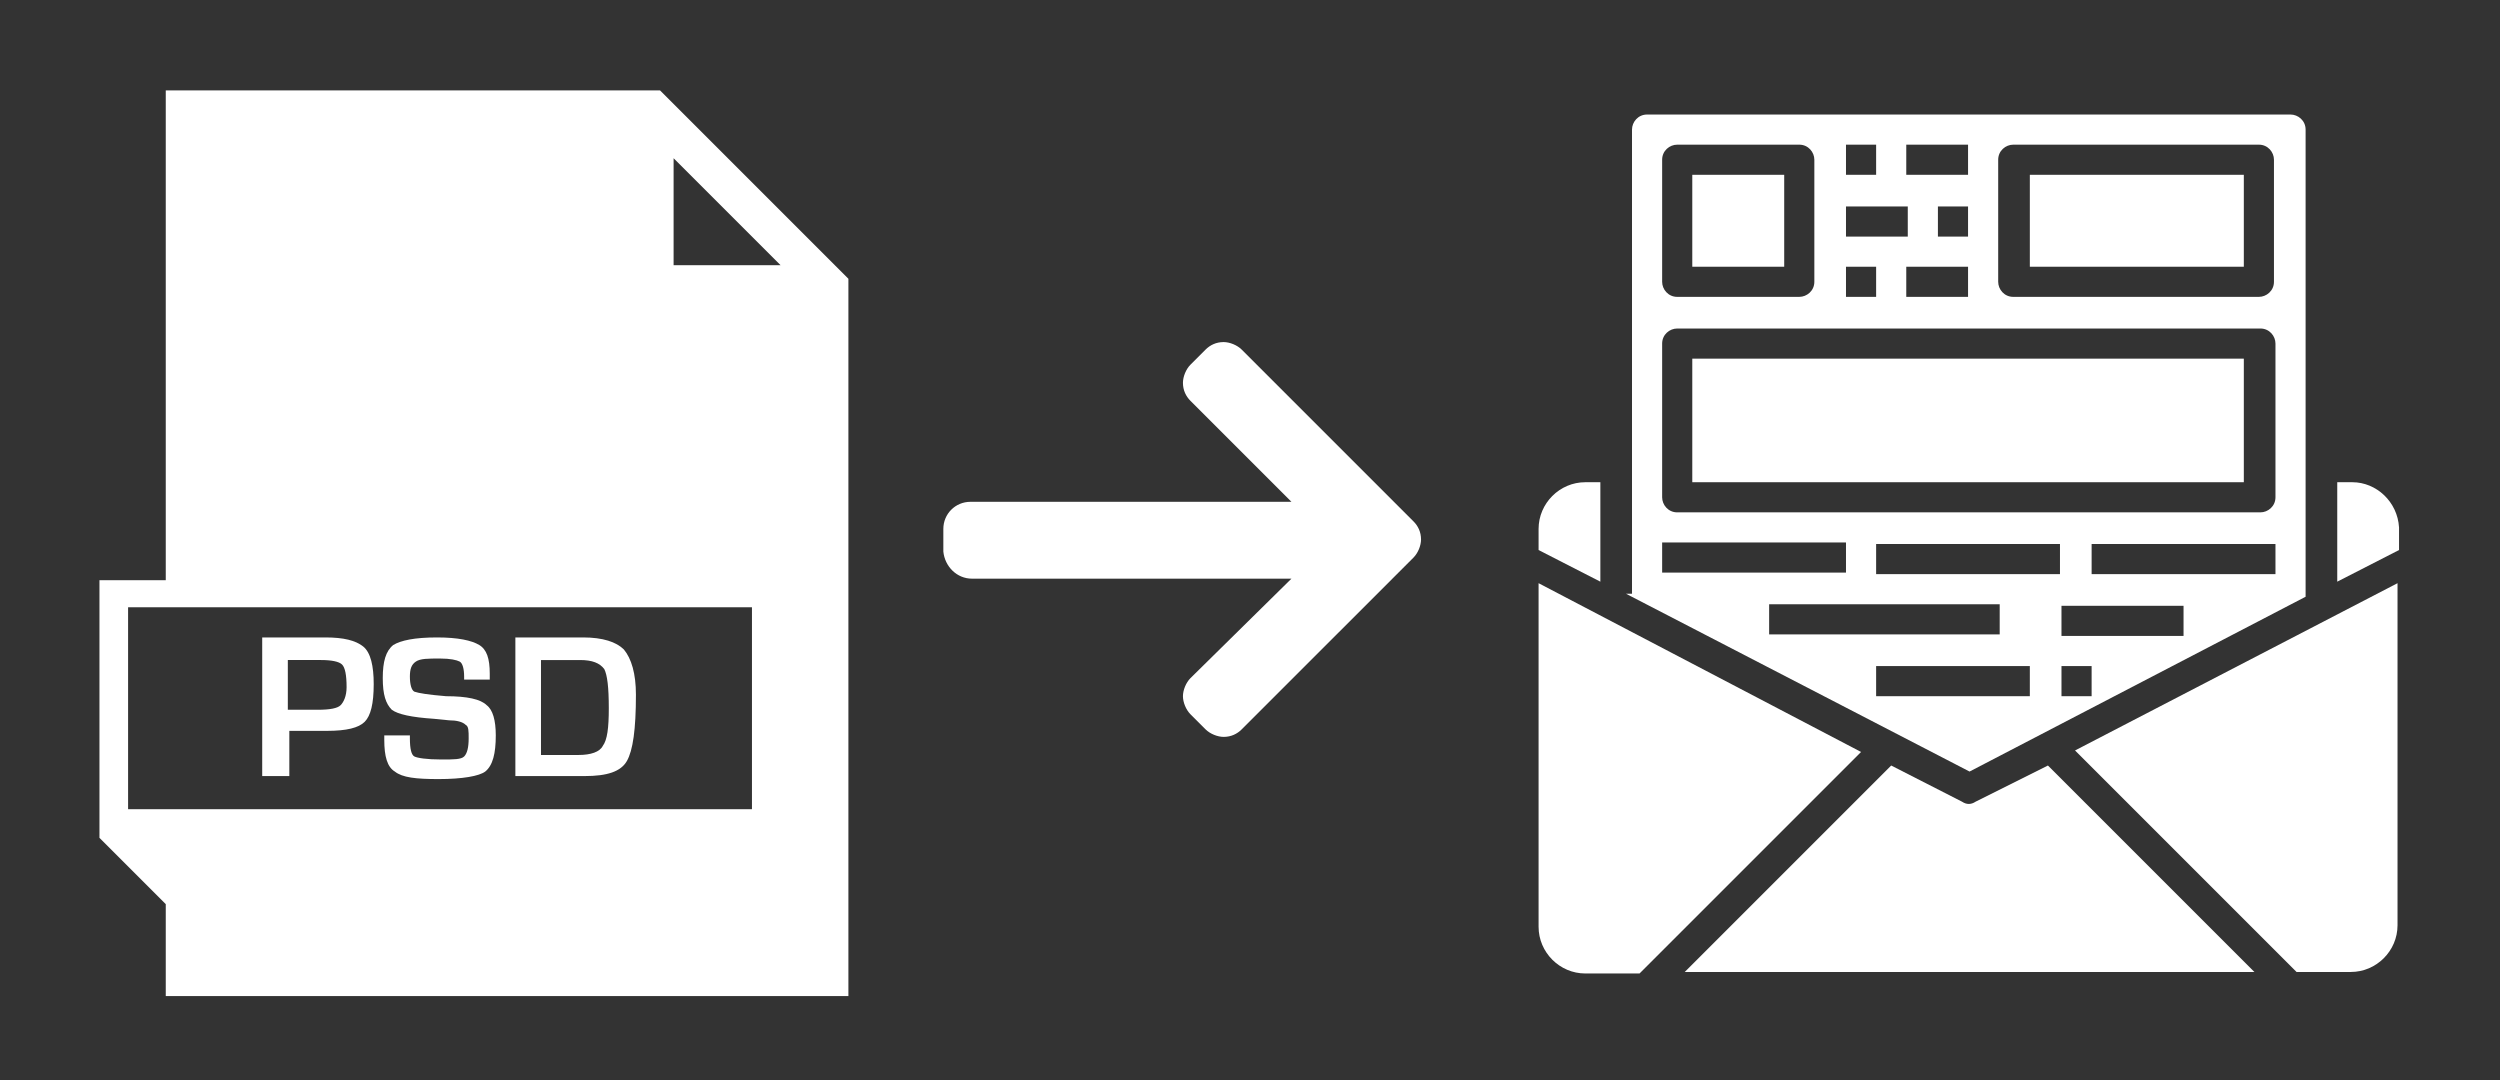
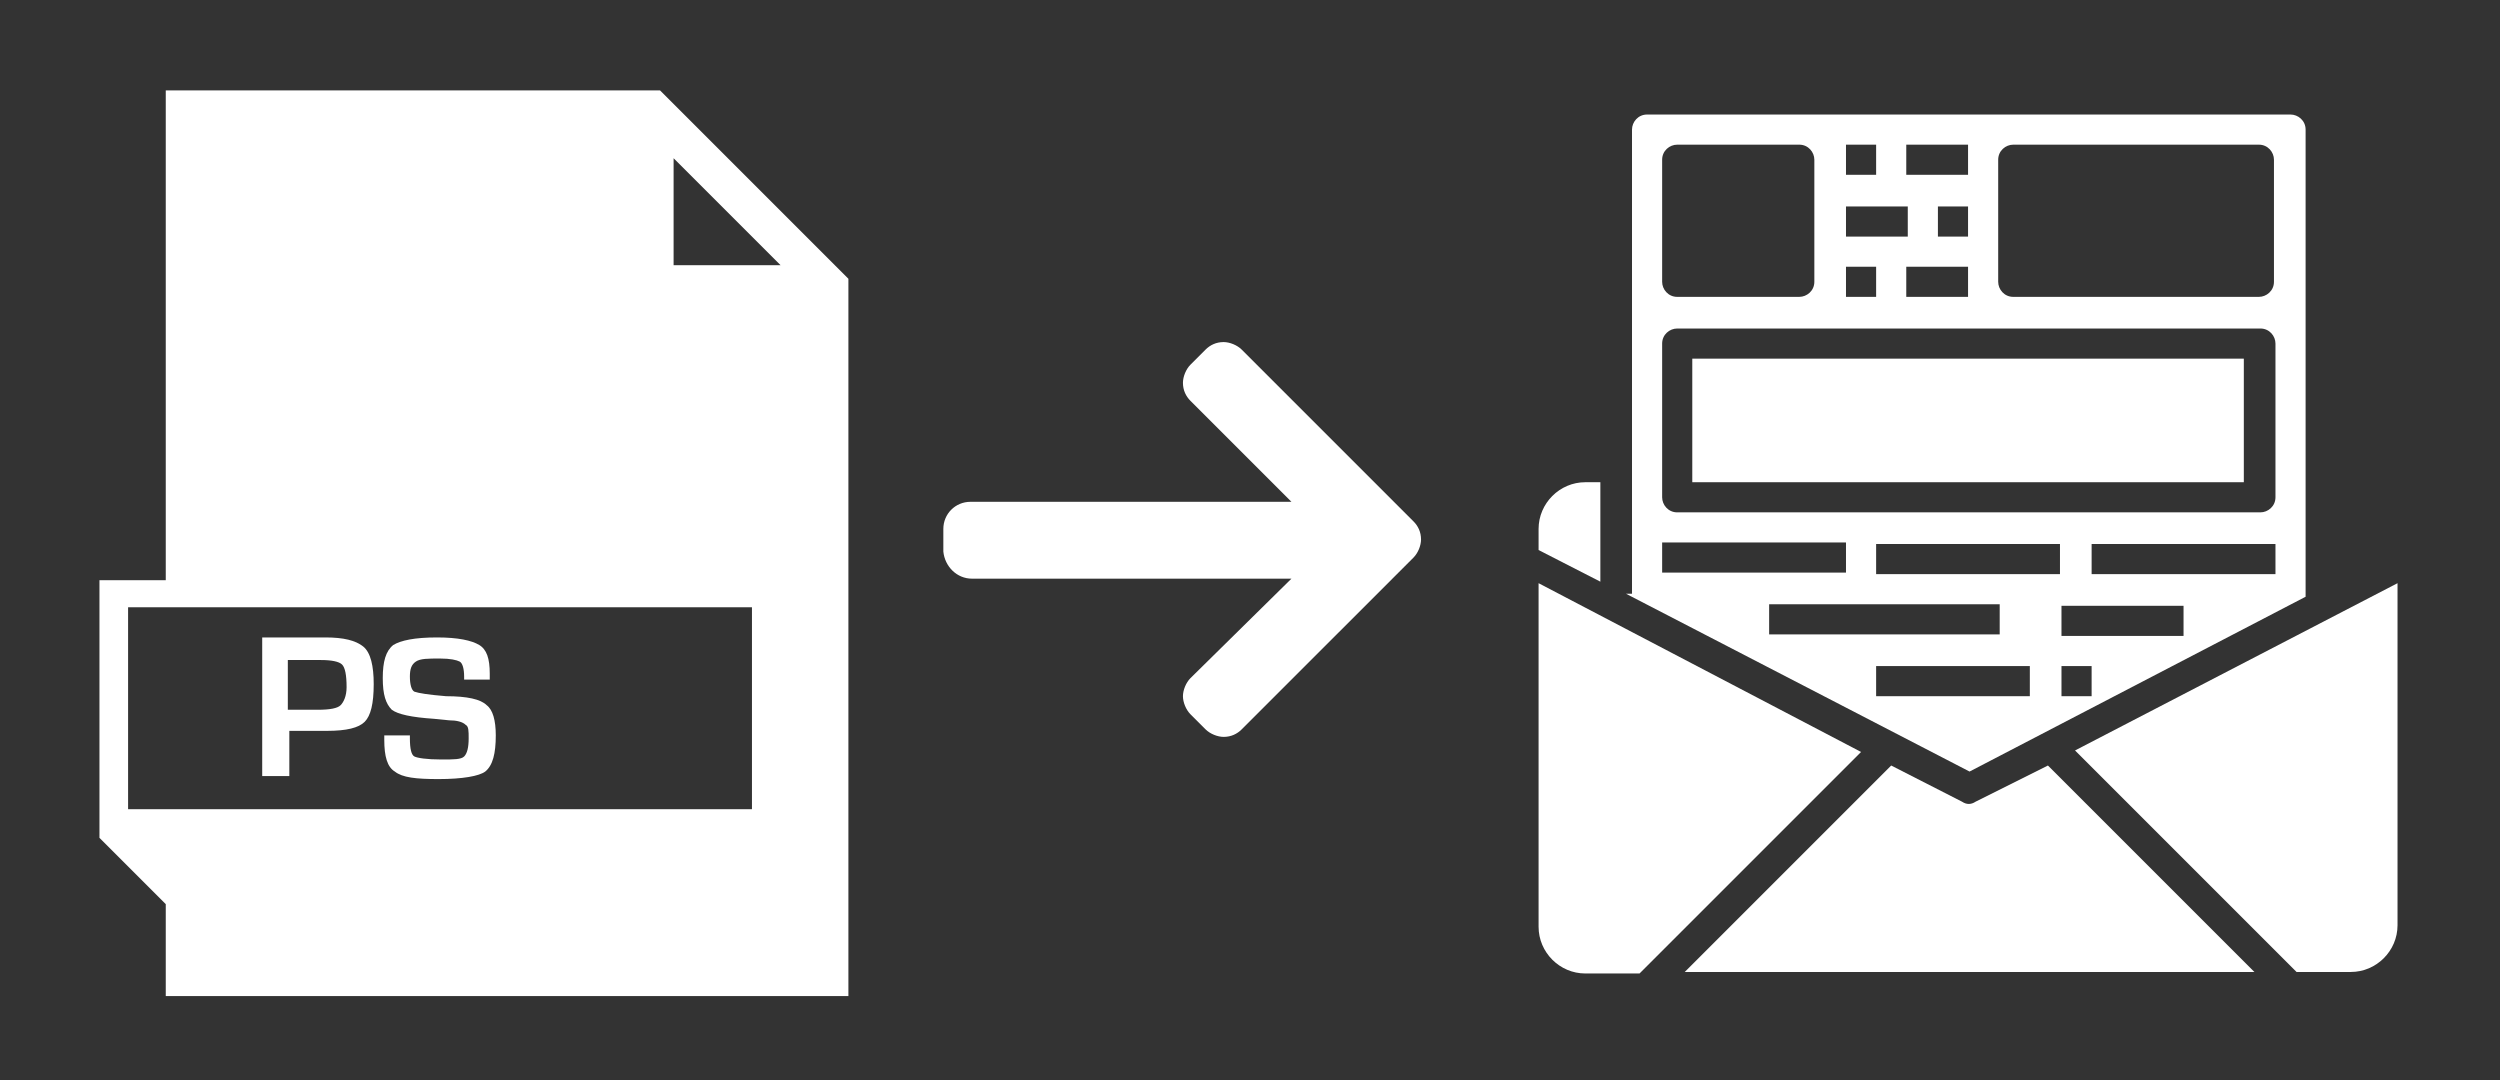
<svg xmlns="http://www.w3.org/2000/svg" version="1.1" id="Capa_1" x="0px" y="0px" viewBox="0 0 165.9 71.7" style="enable-background:new 0 0 165.9 71.7;" xml:space="preserve">
  <rect x="0" y="0" width="165.9" height="71.7" fill="#333333" stroke="none" />
  <style type="text/css">
	.st0{fill:#FFFFFF;}
</style>
  <g>
    <g>
      <path class="st0" d="M64.5,38.4L64.5,38.4h21.2L79,45c-0.3,0.3-0.5,0.8-0.5,1.2s0.2,0.9,0.5,1.2l1,1c0.3,0.3,0.8,0.5,1.2,0.5    c0.5,0,0.9-0.2,1.2-0.5L93.8,37c0.3-0.3,0.5-0.8,0.5-1.2c0-0.5-0.2-0.9-0.5-1.2L82.4,23.2c-0.3-0.3-0.8-0.5-1.2-0.5    c-0.5,0-0.9,0.2-1.2,0.5l-1,1c-0.3,0.3-0.5,0.8-0.5,1.2c0,0.5,0.2,0.9,0.5,1.2l6.7,6.7H64.4c-1,0-1.8,0.8-1.8,1.8v1.5    C62.7,37.6,63.5,38.4,64.5,38.4z" />
    </g>
  </g>
  <g>
    <path class="st0" d="M21.6,42.3h-0.5h-3.7v9.2h1.8v-3h2.1h0.4c1.3,0,2.1-0.2,2.5-0.6c0.4-0.4,0.6-1.2,0.6-2.5   c0-1.2-0.2-2.1-0.7-2.5C23.6,42.5,22.8,42.3,21.6,42.3z M22.6,46.8c-0.2,0.2-0.7,0.3-1.5,0.3h-2v-3.3h2.2c0.7,0,1.2,0.1,1.4,0.3   c0.2,0.2,0.3,0.7,0.3,1.5C23,46.2,22.8,46.6,22.6,46.8z" />
    <path class="st0" d="M29.6,46.2c-1.2-0.1-1.8-0.2-2.1-0.3c-0.2-0.1-0.3-0.5-0.3-1s0.1-0.8,0.4-1s0.8-0.2,1.6-0.2   c0.7,0,1.1,0.1,1.3,0.2c0.2,0.1,0.3,0.5,0.3,1c0,0,0,0.1,0,0.2h1.7v-0.4c0-1-0.2-1.6-0.7-1.9c-0.5-0.3-1.4-0.5-2.8-0.5   c-1.5,0-2.4,0.2-2.9,0.5c-0.5,0.4-0.7,1.1-0.7,2.2c0,1.1,0.2,1.7,0.6,2.1c0.4,0.3,1.3,0.5,2.8,0.6l1,0.1c0.5,0,0.9,0.1,1.1,0.3   c0.2,0.1,0.2,0.4,0.2,0.9c0,0.6-0.1,1-0.3,1.2s-0.7,0.2-1.5,0.2c-1,0-1.6-0.1-1.8-0.2c-0.2-0.1-0.3-0.5-0.3-1.2v-0.2h-1.7v0.3   c0,1.1,0.2,1.8,0.7,2.1c0.5,0.4,1.4,0.5,2.9,0.5c1.6,0,2.7-0.2,3.1-0.5c0.5-0.4,0.7-1.2,0.7-2.4c0-1-0.2-1.7-0.6-2   C31.9,46.4,31,46.2,29.6,46.2z" />
-     <path class="st0" d="M38.7,42.3h-4.5v9.2h4.6c1.5,0,2.4-0.3,2.8-1c0.4-0.7,0.6-2.1,0.6-4.4c0-1.4-0.3-2.4-0.8-3   C40.9,42.6,40,42.3,38.7,42.3z M40,49.5c-0.2,0.4-0.8,0.6-1.6,0.6h-2.5v-6.3h2.6c0.8,0,1.3,0.2,1.6,0.6c0.2,0.4,0.3,1.2,0.3,2.6   C40.4,48.3,40.3,49.1,40,49.5z" />
    <path class="st0" d="M11,6v32.5H6.6v17.1l0,0L11,60v6.1h45.3V18.5L43.8,6H11z M49.9,53.7H8.5V40.3h41.4V53.7z M44.7,10.5l7.1,7.1   h-7.1V10.5z" />
  </g>
  <g id="news">
-     <path class="st0" d="M134.7,11.6h14.2v6.1h-14.2V11.6z" />
-     <path class="st0" d="M112.3,11.6h6.1v6.1h-6.1V11.6z" />
    <path class="st0" d="M112.3,23.8h36.6V32h-36.6V23.8z" />
    <path class="st0" d="M102.1,38.7v22.8c0,1.7,1.4,3.1,3.1,3.1h3.6l14.7-14.7L102.1,38.7z" />
    <path class="st0" d="M106.2,32h-1c-1.7,0-3.1,1.4-3.1,3.1v1.4l4.1,2.1V32z" />
    <path class="st0" d="M152.4,64.5h3.6c1.7,0,3.1-1.4,3.1-3.1V38.7l-21.4,11.1L152.4,64.5z" />
    <path class="st0" d="M131.1,53.2c-0.3,0.2-0.6,0.2-0.9,0l-4.7-2.4l-13.7,13.7h37.8l-13.7-13.7L131.1,53.2z" />
-     <path class="st0" d="M156.1,32h-1v6.6l4.1-2.1V35C159.1,33.3,157.7,32,156.1,32L156.1,32L156.1,32z" />
    <path class="st0" d="M153,39.6v-31c0-0.6-0.5-1-1-1h-42.7c-0.6,0-1,0.5-1,1v30.8h-0.4l22.8,11.8L153,39.6z M138.8,46.2h-2v-2h2   V46.2z M124.5,38.1v-2h12.2v2H124.5z M144.9,42.2h-8.1v-2h8.1V42.2z M151,38.1h-12.2v-2H151V38.1z M132.6,10.6c0-0.6,0.5-1,1-1   h16.3c0.6,0,1,0.5,1,1v8.1c0,0.6-0.5,1-1,1h-16.3c-0.6,0-1-0.5-1-1V10.6z M126.5,9.6h4.1v2h-4.1V9.6z M128.6,15.7v-2h2v2H128.6z    M130.6,17.7v2h-4.1v-2H130.6z M122.5,9.6h2v2h-2V9.6z M122.5,13.7h4.1v2h-4.1V13.7z M122.5,17.7h2v2h-2V17.7z M110.3,10.6   c0-0.6,0.5-1,1-1h8.1c0.6,0,1,0.5,1,1v8.1c0,0.6-0.5,1-1,1h-8.1c-0.6,0-1-0.5-1-1V10.6z M110.3,22.8c0-0.6,0.5-1,1-1h38.7   c0.6,0,1,0.5,1,1V33c0,0.6-0.5,1-1,1h-38.7c-0.6,0-1-0.5-1-1V22.8z M110.3,36h12.2v2h-12.2V36z M117.4,40.1h15.3v2h-15.3V40.1z    M124.5,44.2h10.2v2h-10.2V44.2z" />
  </g>
</svg>